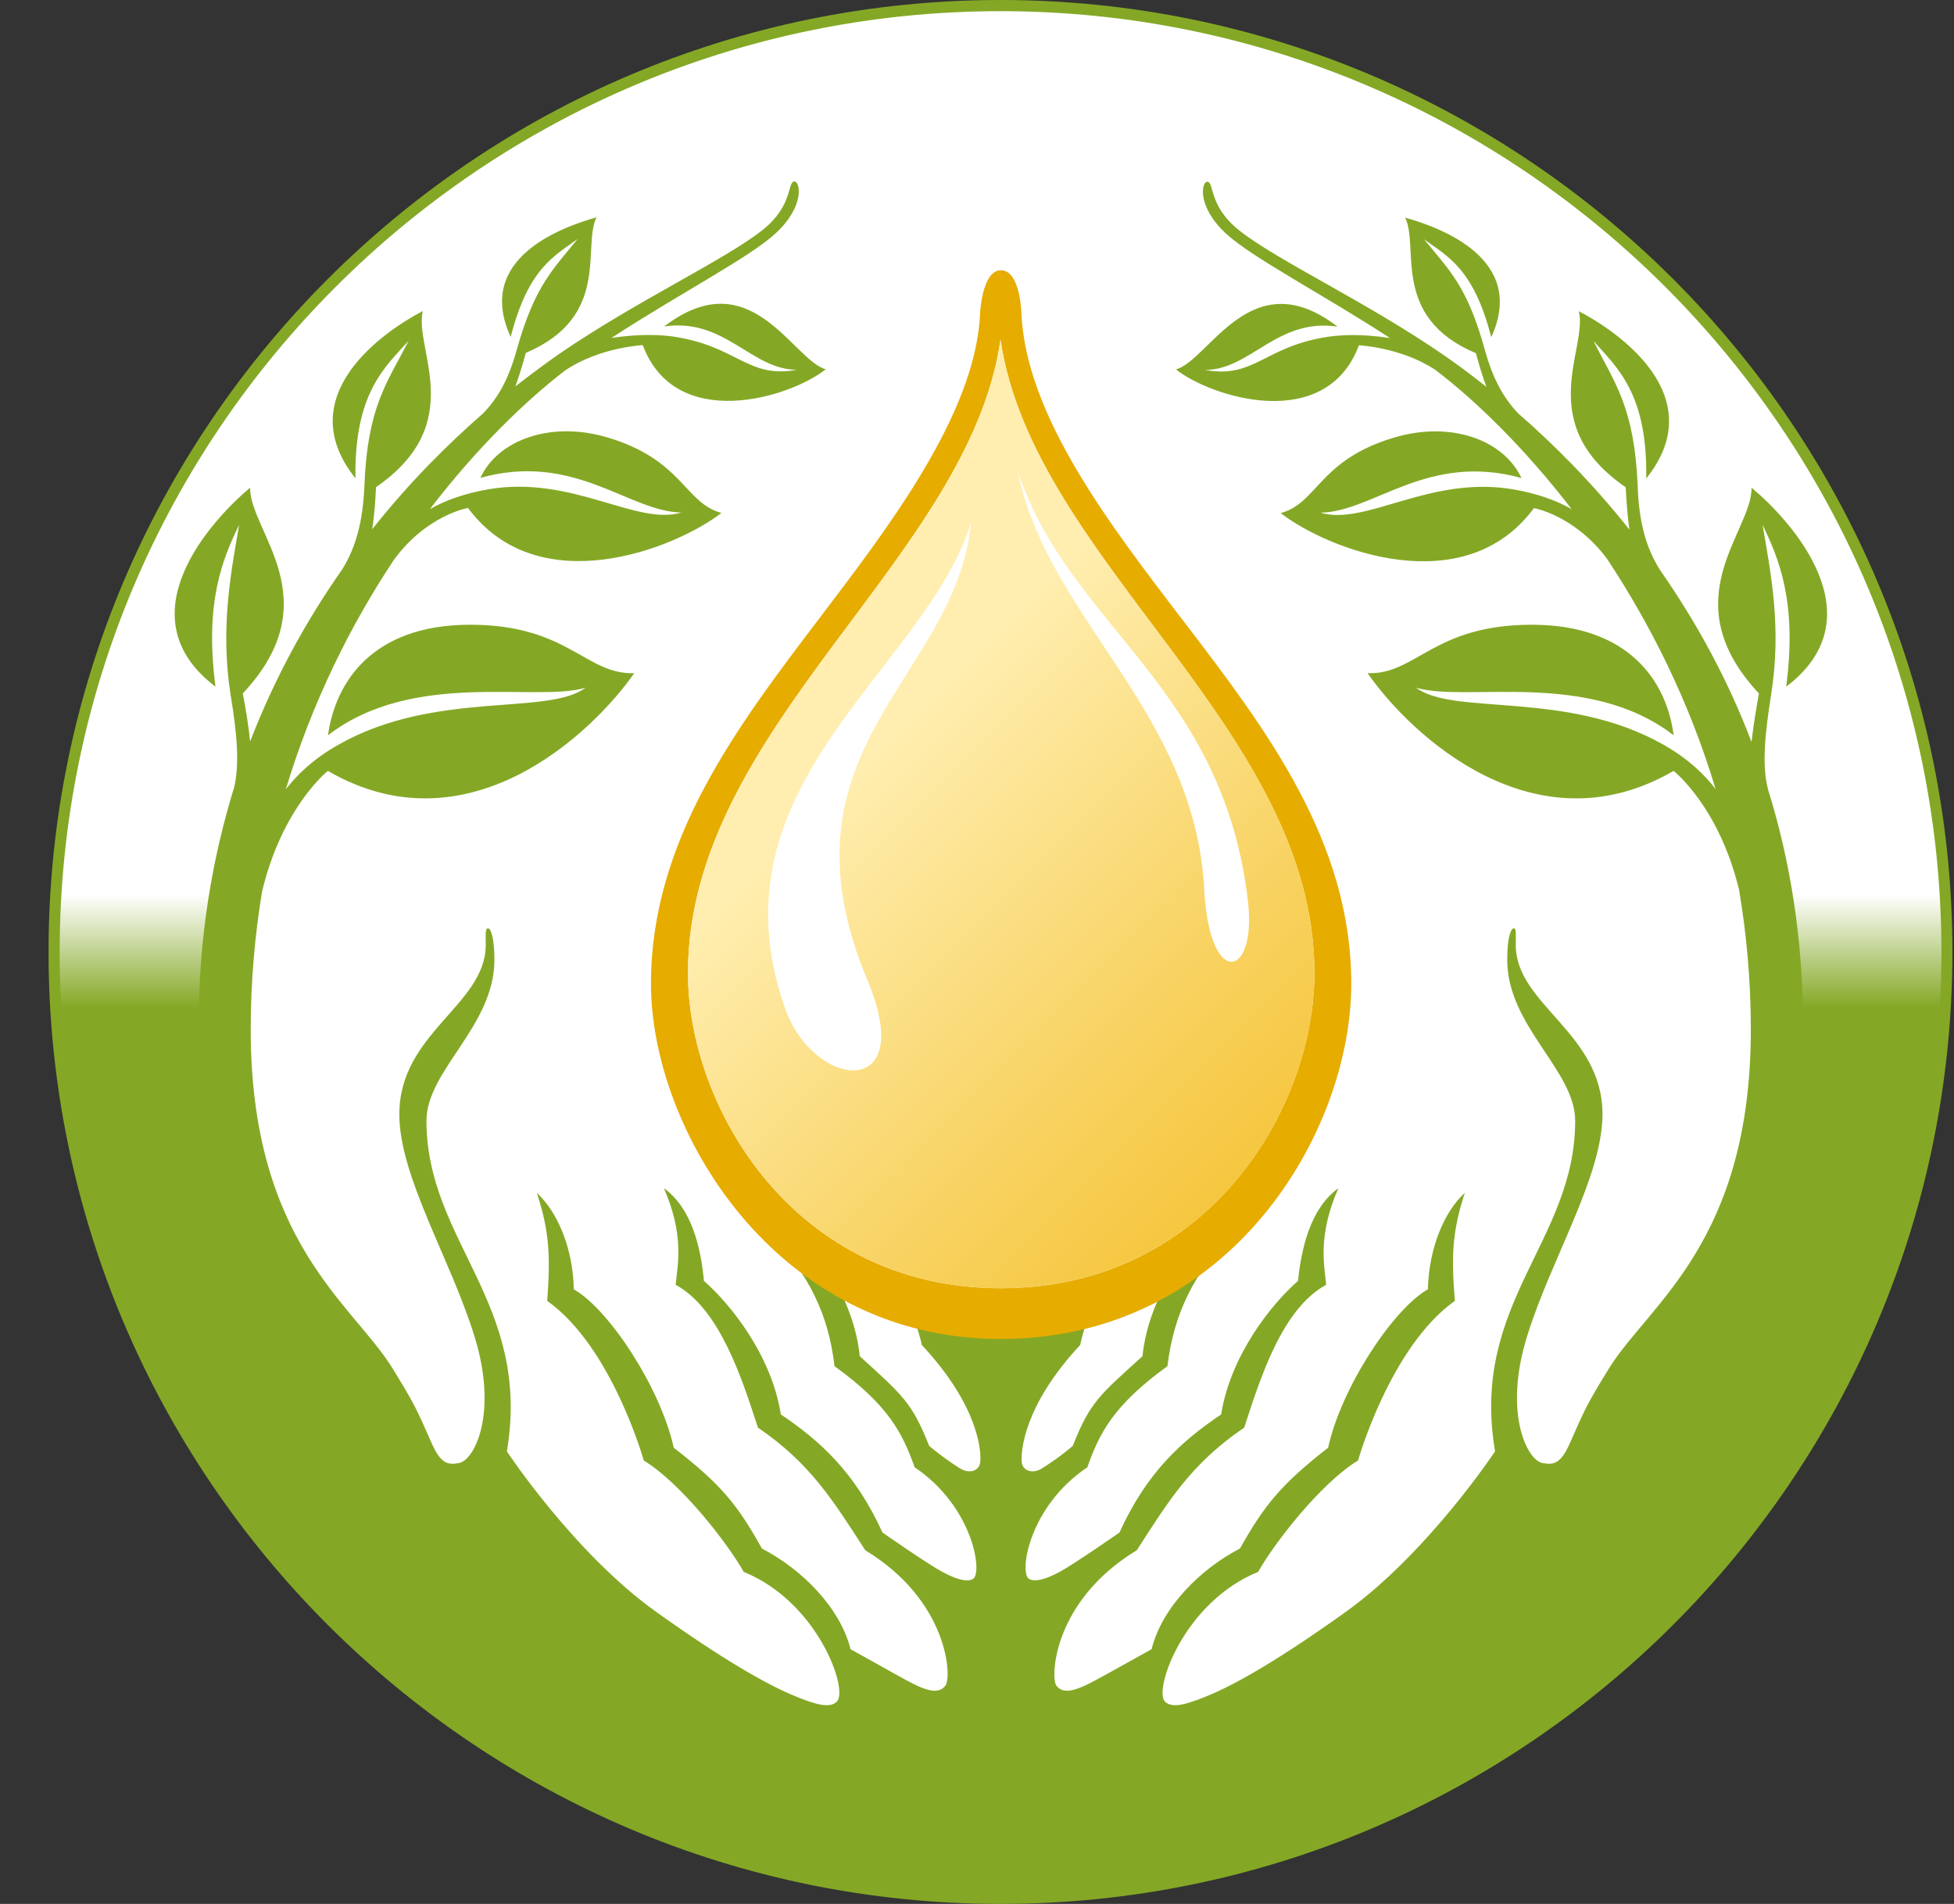
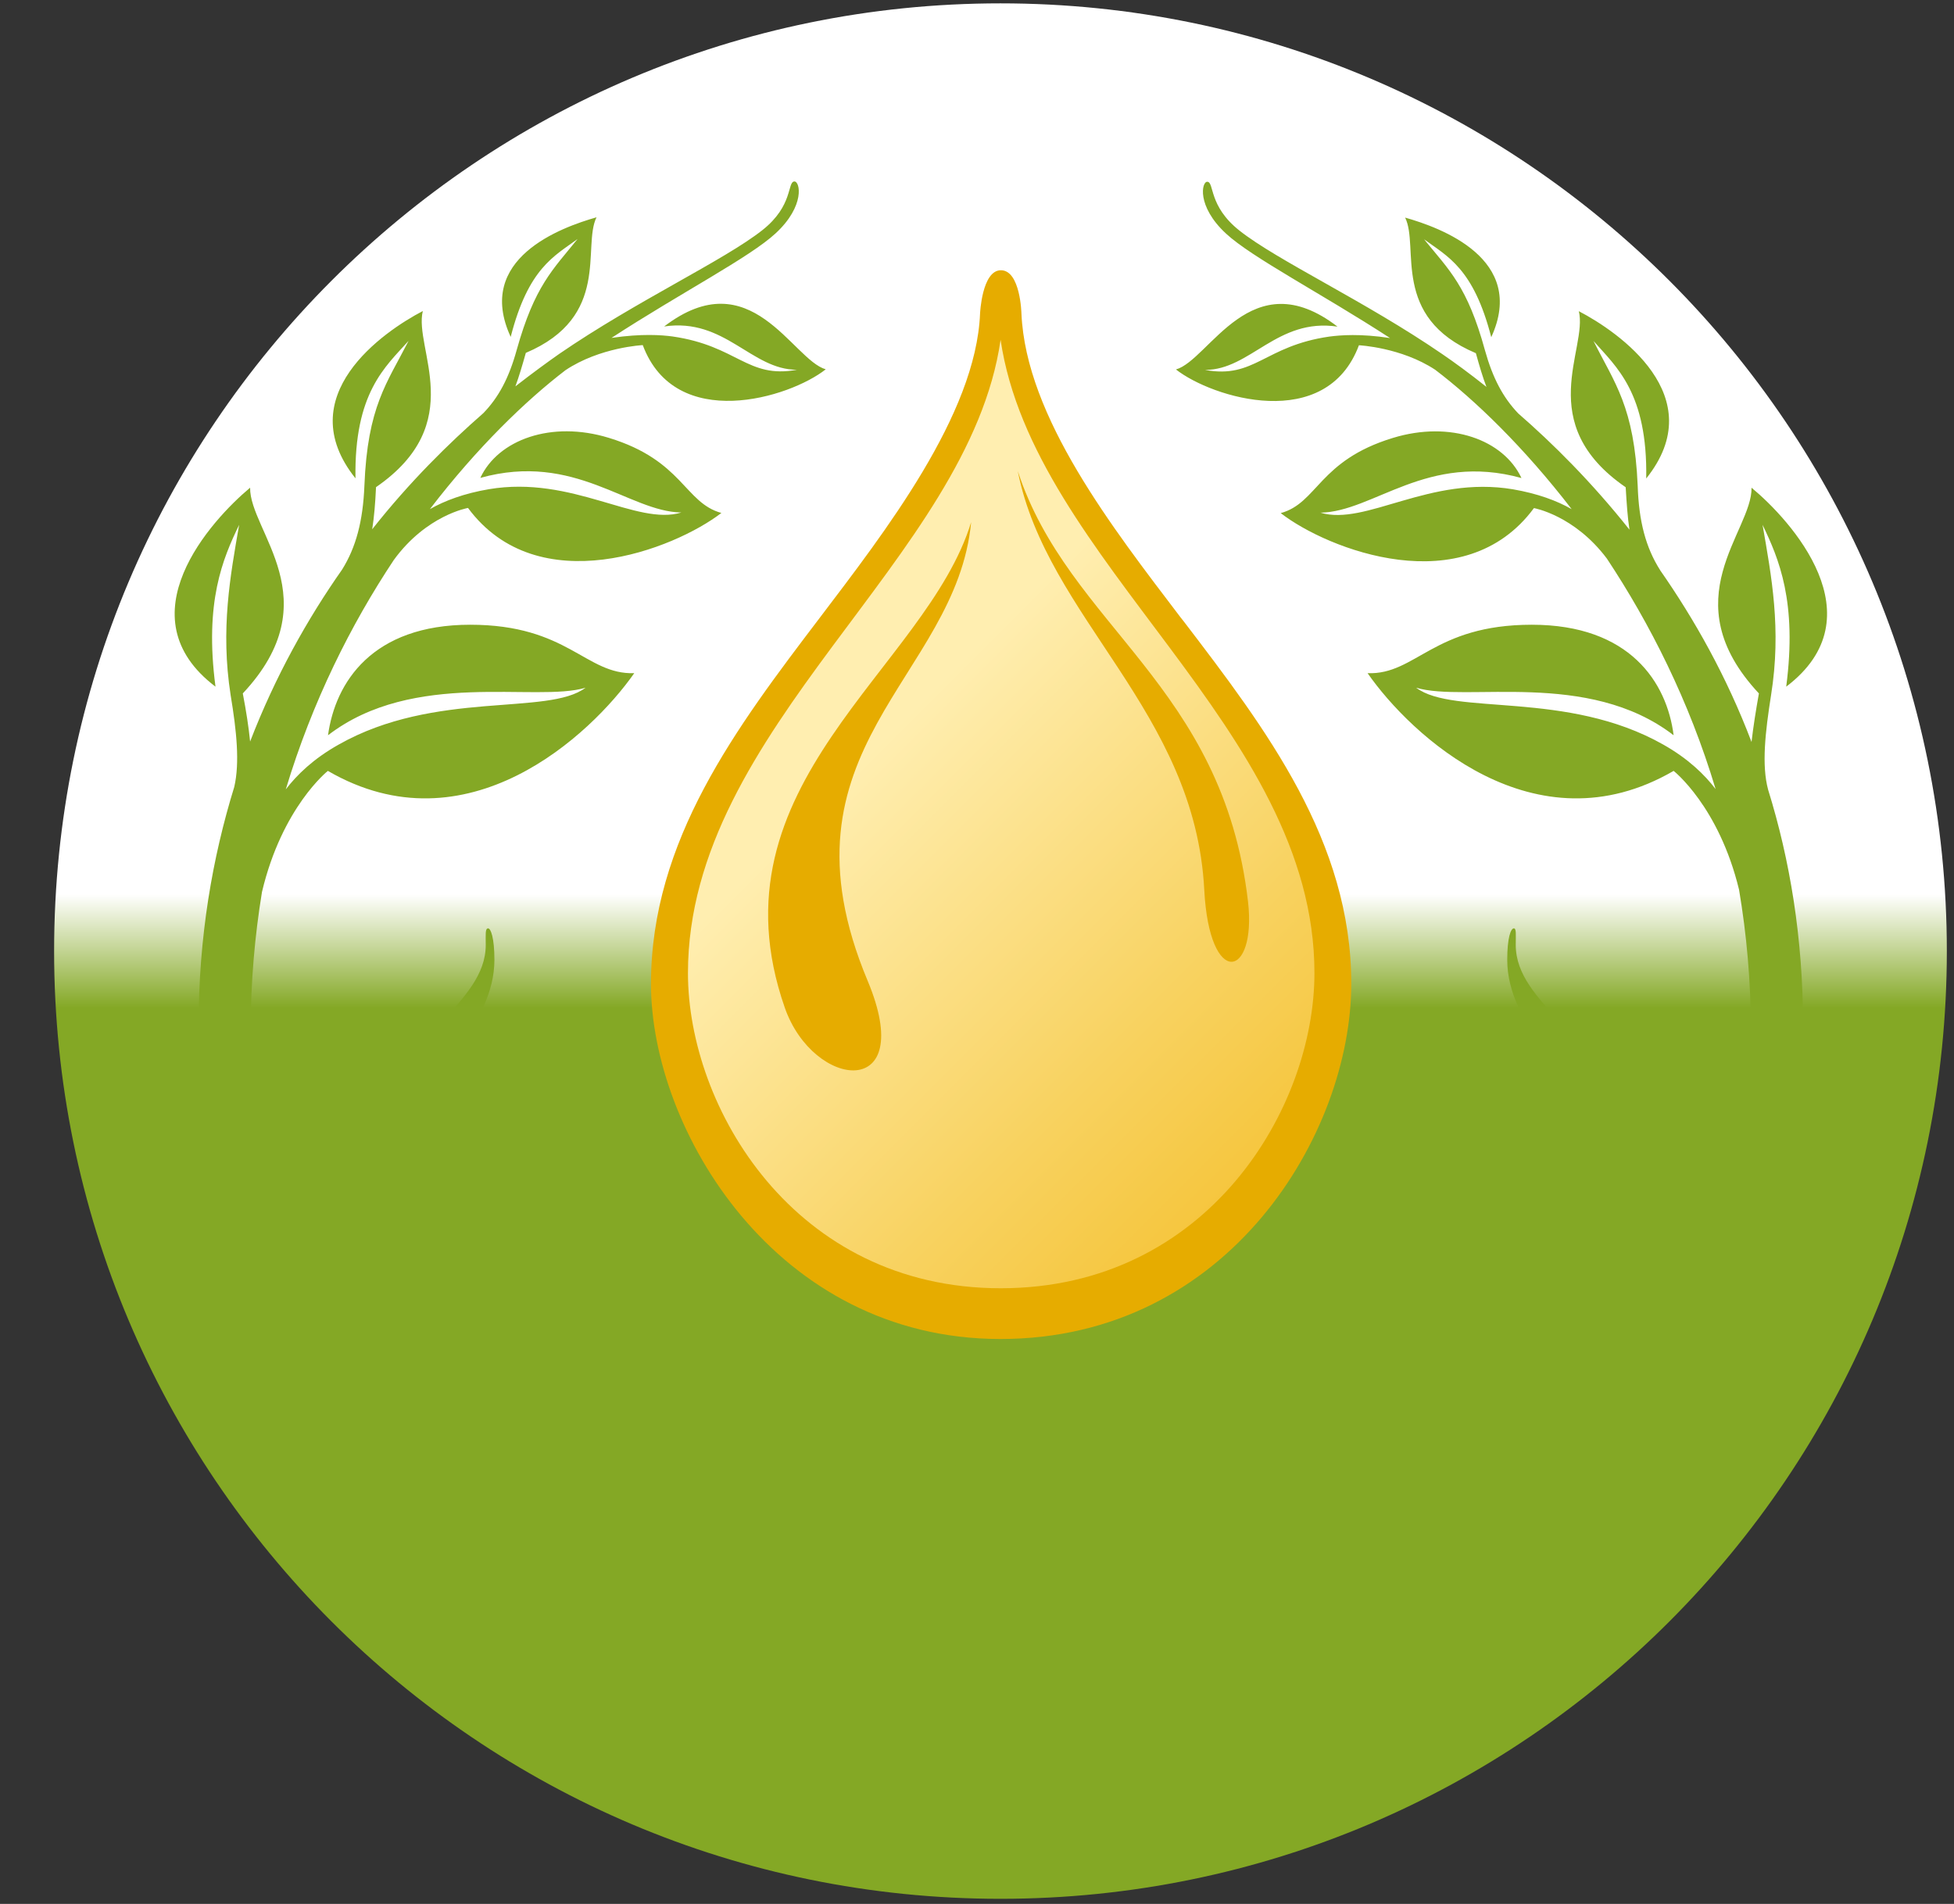
<svg xmlns="http://www.w3.org/2000/svg" width="39" height="38" viewBox="0 0 39 38" fill="none">
  <rect x="0" y="0" width="39" height="38" fill="#333333" stroke="none" />
  <path d="M19.968 37.898C30.4 37.898 38.857 29.429 38.857 18.982C38.857 8.536 30.4 0.067 19.968 0.067C9.536 0.067 1.08 8.536 1.08 18.982C1.08 29.429 9.536 37.898 19.968 37.898Z" fill="url(#paint0_linear_14_638)" />
-   <path d="M15.813 3.778C15.772 4.305 15.136 5.043 13.335 5.889C11.529 6.738 4.439 12.051 4.439 19.568C4.439 27.08 10.006 35.663 19.901 35.663C29.797 35.663 35.431 27.191 35.431 19.72C35.431 12.25 29.82 7.828 28.148 6.826C26.47 5.825 23.948 4.633 24.077 3.789L15.813 3.778Z" fill="white" />
  <path d="M35.349 13.872C35.56 12.554 35.355 11.491 35.179 10.475C35.504 11.149 35.873 12.013 35.651 13.705C37.495 12.308 35.744 10.384 34.959 9.734C34.977 10.607 33.355 11.966 35.106 13.84C35.044 14.191 34.992 14.516 34.959 14.809C34.462 13.5 33.817 12.358 33.132 11.377L33.135 11.38C32.848 10.929 32.71 10.405 32.687 9.699C32.62 8.118 32.227 7.649 31.805 6.806C32.265 7.327 32.886 7.845 32.857 9.55C34.172 7.91 32.3 6.621 31.512 6.211C31.697 6.961 30.593 8.449 32.447 9.725C32.467 10.053 32.485 10.329 32.523 10.572C31.767 9.62 30.991 8.85 30.303 8.252C30.001 7.936 29.794 7.55 29.638 6.99C29.287 5.71 28.924 5.391 28.423 4.776C28.892 5.119 29.41 5.356 29.764 6.73C30.482 5.166 28.748 4.542 28.045 4.343C28.335 4.926 27.749 6.328 29.457 7.049C29.53 7.312 29.594 7.529 29.668 7.722C29.331 7.453 29.029 7.233 28.789 7.069C27.246 6.009 25.497 5.204 24.733 4.598C24.118 4.109 24.238 3.637 24.098 3.628C23.986 3.617 23.875 4.112 24.47 4.662C24.988 5.142 26.355 5.845 27.744 6.747C27.146 6.656 26.751 6.689 26.531 6.718C25.234 6.905 25.044 7.567 24.051 7.383C24.956 7.386 25.489 6.34 26.695 6.519C24.97 5.192 24.142 7.184 23.471 7.374C24.2 7.945 26.47 8.639 27.123 6.891C27.123 6.891 27.966 6.932 28.645 7.38C29.442 7.986 30.417 8.926 31.369 10.162C31.07 9.992 30.69 9.851 30.198 9.766C28.531 9.485 27.257 10.504 26.355 10.232C27.413 10.217 28.485 9.02 30.367 9.541C30.01 8.78 28.956 8.387 27.799 8.741C26.32 9.192 26.3 10.039 25.562 10.241C26.496 10.967 29.222 12.03 30.616 10.141C30.616 10.141 31.422 10.282 32.072 11.149C32.927 12.44 33.712 13.983 34.242 15.749C34.019 15.457 33.691 15.14 33.199 14.862C31.267 13.767 29.015 14.294 28.265 13.726C29.255 14.024 31.694 13.357 33.404 14.675C33.27 13.62 32.529 12.469 30.573 12.469C28.608 12.469 28.262 13.471 27.296 13.436C28.154 14.669 30.631 16.997 33.404 15.386C33.404 15.386 34.306 16.092 34.71 17.758C34.86 18.646 34.945 19.574 34.945 20.549C34.945 24.795 32.907 26.031 32.116 27.308C31.665 28.04 31.636 28.119 31.337 28.796C31.152 29.212 31.02 29.244 30.783 29.2C30.473 29.135 30.004 28.187 30.482 26.661C30.965 25.109 31.984 23.48 31.984 22.239C31.984 20.611 30.253 20.057 30.253 18.859C30.253 18.654 30.268 18.529 30.215 18.529C30.154 18.529 30.083 18.716 30.083 19.158C30.083 20.482 31.439 21.363 31.439 22.368C31.439 24.781 29.337 25.999 29.84 28.968C29.84 28.968 28.49 31.004 26.859 32.172C25.231 33.338 24.42 33.727 24.001 33.888C23.696 34.005 23.398 34.108 23.251 33.962C23.02 33.727 23.632 31.973 25.111 31.373C25.439 30.79 26.364 29.601 27.105 29.15C27.105 29.15 27.747 26.878 29.038 25.964C28.968 25.109 28.976 24.593 29.237 23.808C28.83 24.177 28.52 24.901 28.499 25.733C27.796 26.134 26.768 27.703 26.508 28.895C25.568 29.627 25.237 30.04 24.748 30.907C23.96 31.314 23.19 32.081 22.985 32.916C22.174 33.364 21.86 33.549 21.635 33.651C21.412 33.751 21.204 33.803 21.084 33.642C20.964 33.484 21.017 31.953 22.689 30.942C23.325 29.955 23.776 29.212 24.833 28.494C25.164 27.475 25.594 26.119 26.47 25.642C26.426 25.226 26.303 24.649 26.713 23.715C26.156 24.116 25.975 24.907 25.907 25.566C25.398 26.008 24.563 27.033 24.373 28.23C23.597 28.755 22.897 29.37 22.343 30.588C22.343 30.588 21.421 31.229 21.154 31.37C20.891 31.513 20.651 31.59 20.531 31.508C20.346 31.376 20.534 30.07 21.702 29.285C21.942 28.608 22.22 28.049 23.301 27.267C23.427 26.23 23.817 25.422 24.616 24.587C24.587 24.262 24.01 24.441 23.98 24.605C23.559 25.071 22.912 25.996 22.803 27.068C21.936 27.853 21.755 27.99 21.412 28.857C21.412 28.857 21.175 29.071 20.8 29.305C20.622 29.422 20.416 29.364 20.393 29.188C20.373 28.977 20.425 28.061 21.559 26.845C21.626 26.547 21.717 26.263 21.825 25.996C20.797 25.996 19.134 25.996 18.115 25.996C18.229 26.274 18.328 26.526 18.399 26.845C19.535 28.061 19.591 28.974 19.564 29.188C19.541 29.364 19.342 29.422 19.157 29.305C18.788 29.071 18.545 28.857 18.545 28.857C18.2 27.99 18.021 27.853 17.16 27.068C17.052 25.996 16.399 25.071 15.983 24.605C15.95 24.441 15.371 24.262 15.341 24.587C16.141 25.422 16.536 26.227 16.656 27.267C17.737 28.049 18.015 28.608 18.255 29.285C19.421 30.07 19.611 31.376 19.427 31.508C19.307 31.592 19.067 31.513 18.803 31.37C18.536 31.229 17.614 30.588 17.614 30.588C17.06 29.373 16.36 28.755 15.585 28.23C15.397 27.033 14.559 26.008 14.05 25.566C13.989 24.904 13.807 24.113 13.251 23.715C13.658 24.649 13.529 25.226 13.485 25.642C14.357 26.119 14.797 27.475 15.128 28.494C16.179 29.209 16.63 29.955 17.271 30.942C18.938 31.953 18.999 33.484 18.87 33.642C18.75 33.803 18.542 33.751 18.32 33.651C18.094 33.549 17.787 33.364 16.976 32.916C16.768 32.081 15.995 31.314 15.207 30.907C14.723 30.037 14.393 29.627 13.447 28.895C13.186 27.703 12.155 26.131 11.452 25.733C11.438 24.901 11.118 24.177 10.714 23.808C10.975 24.593 10.984 25.112 10.922 25.964C12.214 26.881 12.849 29.15 12.849 29.15C13.587 29.598 14.513 30.787 14.844 31.373C16.323 31.973 16.94 33.727 16.703 33.962C16.557 34.108 16.258 34.005 15.954 33.888C15.541 33.727 14.729 33.338 13.098 32.172C11.461 31.004 10.117 28.968 10.117 28.968C10.615 25.999 8.512 24.781 8.512 22.368C8.512 21.363 9.868 20.482 9.868 19.158C9.868 18.716 9.795 18.529 9.742 18.529C9.681 18.529 9.695 18.654 9.695 18.859C9.695 20.057 7.97 20.614 7.97 22.239C7.97 23.483 8.984 25.109 9.467 26.661C9.944 28.187 9.479 29.135 9.165 29.2C8.934 29.244 8.796 29.212 8.612 28.796C8.313 28.119 8.284 28.043 7.833 27.308C7.048 26.031 5.004 24.795 5.004 20.549C5.004 19.591 5.086 18.675 5.229 17.802C5.631 16.107 6.544 15.386 6.544 15.386C9.318 16.997 11.795 14.669 12.659 13.436C11.687 13.468 11.341 12.469 9.385 12.469C7.429 12.469 6.691 13.62 6.547 14.675C8.257 13.357 10.703 14.024 11.687 13.726C10.94 14.294 8.688 13.767 6.758 14.862C6.257 15.143 5.929 15.462 5.704 15.755C6.234 13.998 7.004 12.466 7.859 11.178C8.512 10.279 9.341 10.138 9.341 10.138C10.738 12.024 13.456 10.964 14.398 10.238C13.661 10.036 13.631 9.19 12.152 8.739C11.004 8.387 9.941 8.777 9.587 9.538C11.47 9.014 12.548 10.212 13.599 10.229C12.706 10.502 11.423 9.482 9.757 9.764C9.265 9.848 8.878 9.992 8.58 10.162C9.525 8.929 10.498 7.992 11.286 7.389C11.974 6.929 12.829 6.888 12.829 6.888C13.482 8.636 15.76 7.942 16.481 7.371C15.813 7.181 14.99 5.189 13.256 6.516C14.469 6.337 14.996 7.383 15.907 7.38C14.914 7.564 14.723 6.902 13.42 6.715C13.201 6.686 12.811 6.656 12.205 6.744C13.596 5.839 14.964 5.137 15.482 4.656C16.076 4.106 15.968 3.614 15.854 3.622C15.71 3.631 15.836 4.103 15.218 4.592C14.451 5.198 12.706 6.003 11.162 7.063C10.928 7.227 10.63 7.444 10.287 7.711C10.357 7.52 10.422 7.304 10.495 7.043C12.202 6.32 11.616 4.92 11.906 4.337C11.206 4.536 9.47 5.16 10.193 6.724C10.545 5.35 11.063 5.113 11.528 4.77C11.034 5.383 10.671 5.705 10.313 6.984C10.158 7.547 9.95 7.933 9.646 8.247C8.963 8.844 8.181 9.611 7.429 10.563C7.467 10.32 7.49 10.05 7.505 9.723C9.359 8.446 8.254 6.958 8.439 6.208C7.651 6.618 5.783 7.907 7.095 9.547C7.068 7.842 7.686 7.324 8.155 6.803C7.724 7.646 7.335 8.112 7.273 9.696C7.244 10.399 7.107 10.92 6.828 11.368C6.137 12.352 5.496 13.494 4.992 14.8C4.963 14.511 4.913 14.188 4.846 13.84C6.603 11.966 4.98 10.607 4.992 9.734C4.213 10.384 2.456 12.308 4.301 13.705C4.078 12.013 4.447 11.149 4.773 10.475C4.597 11.491 4.398 12.554 4.603 13.872C4.723 14.593 4.787 15.222 4.676 15.705C4.24 17.117 3.964 18.698 3.964 20.461C3.964 32.298 12.712 36.735 19.977 36.735C27.213 36.735 35.987 32.038 35.987 20.461C35.987 18.722 35.724 17.158 35.29 15.761C35.158 15.272 35.232 14.616 35.349 13.872Z" fill="#84A825" />
  <path d="M23.617 12.39L23.559 12.317C22.209 10.54 20.478 8.326 20.387 6.258C20.387 6.258 20.367 5.394 19.977 5.394C19.599 5.394 19.561 6.258 19.561 6.258C19.479 8.279 17.655 10.625 16.358 12.335C14.703 14.514 12.993 16.768 12.993 19.638C12.993 22.535 15.476 26.725 19.968 26.725C24.537 26.725 26.97 22.611 26.97 19.638C26.973 16.789 25.269 14.552 23.617 12.39Z" fill="#E6AC00" />
-   <path d="M13.731 19.422C13.731 22.093 15.842 25.712 19.974 25.712C24.107 25.712 26.235 22.119 26.235 19.422C26.235 14.531 20.625 11.219 19.968 6.782C19.339 11.16 13.731 14.508 13.731 19.422Z" fill="white" />
  <path d="M19.971 6.782C19.339 11.16 13.731 14.508 13.731 19.422C13.731 22.093 15.842 25.712 19.974 25.712C24.107 25.712 26.235 22.119 26.235 19.422C26.238 14.531 20.625 11.219 19.971 6.782ZM17.318 19.577C18.323 21.981 16.238 21.753 15.664 20.113C14.103 15.644 18.487 13.36 19.383 10.422C19.087 13.553 15.368 14.929 17.318 19.577ZM24.036 17.761C23.852 14.188 20.894 12.335 20.314 9.403C21.33 12.508 24.405 13.661 24.909 17.993C25.085 19.53 24.139 19.741 24.036 17.761Z" fill="url(#paint1_linear_14_638)" />
-   <path d="M19.968 38C9.493 38 0.969 29.478 0.969 19C0.969 8.525 9.49 0 19.968 0C30.444 0 38.968 8.522 38.968 19C38.966 29.475 30.444 38 19.968 38ZM19.968 0.223C9.613 0.223 1.191 8.648 1.191 19C1.191 29.355 9.616 37.78 19.968 37.78C30.321 37.78 38.749 29.355 38.749 19C38.746 8.645 30.324 0.223 19.968 0.223Z" fill="#84A825" />
  <defs>
    <linearGradient id="paint0_linear_14_638" x1="19.968" y1="37.896" x2="19.968" y2="0.068" gradientUnits="userSpaceOnUse">
      <stop offset="0.47" stop-color="#84A825" />
      <stop offset="0.53" stop-color="white" />
    </linearGradient>
    <linearGradient id="paint1_linear_14_638" x1="15.446" y1="13" x2="26.2" y2="23.753" gradientUnits="userSpaceOnUse">
      <stop stop-color="#FFEEB0" />
      <stop offset="0.183" stop-color="#FFEEB0" />
      <stop offset="0.686" stop-color="#F8D260" />
      <stop offset="0.964" stop-color="#F5C439" />
    </linearGradient>
  </defs>
</svg>